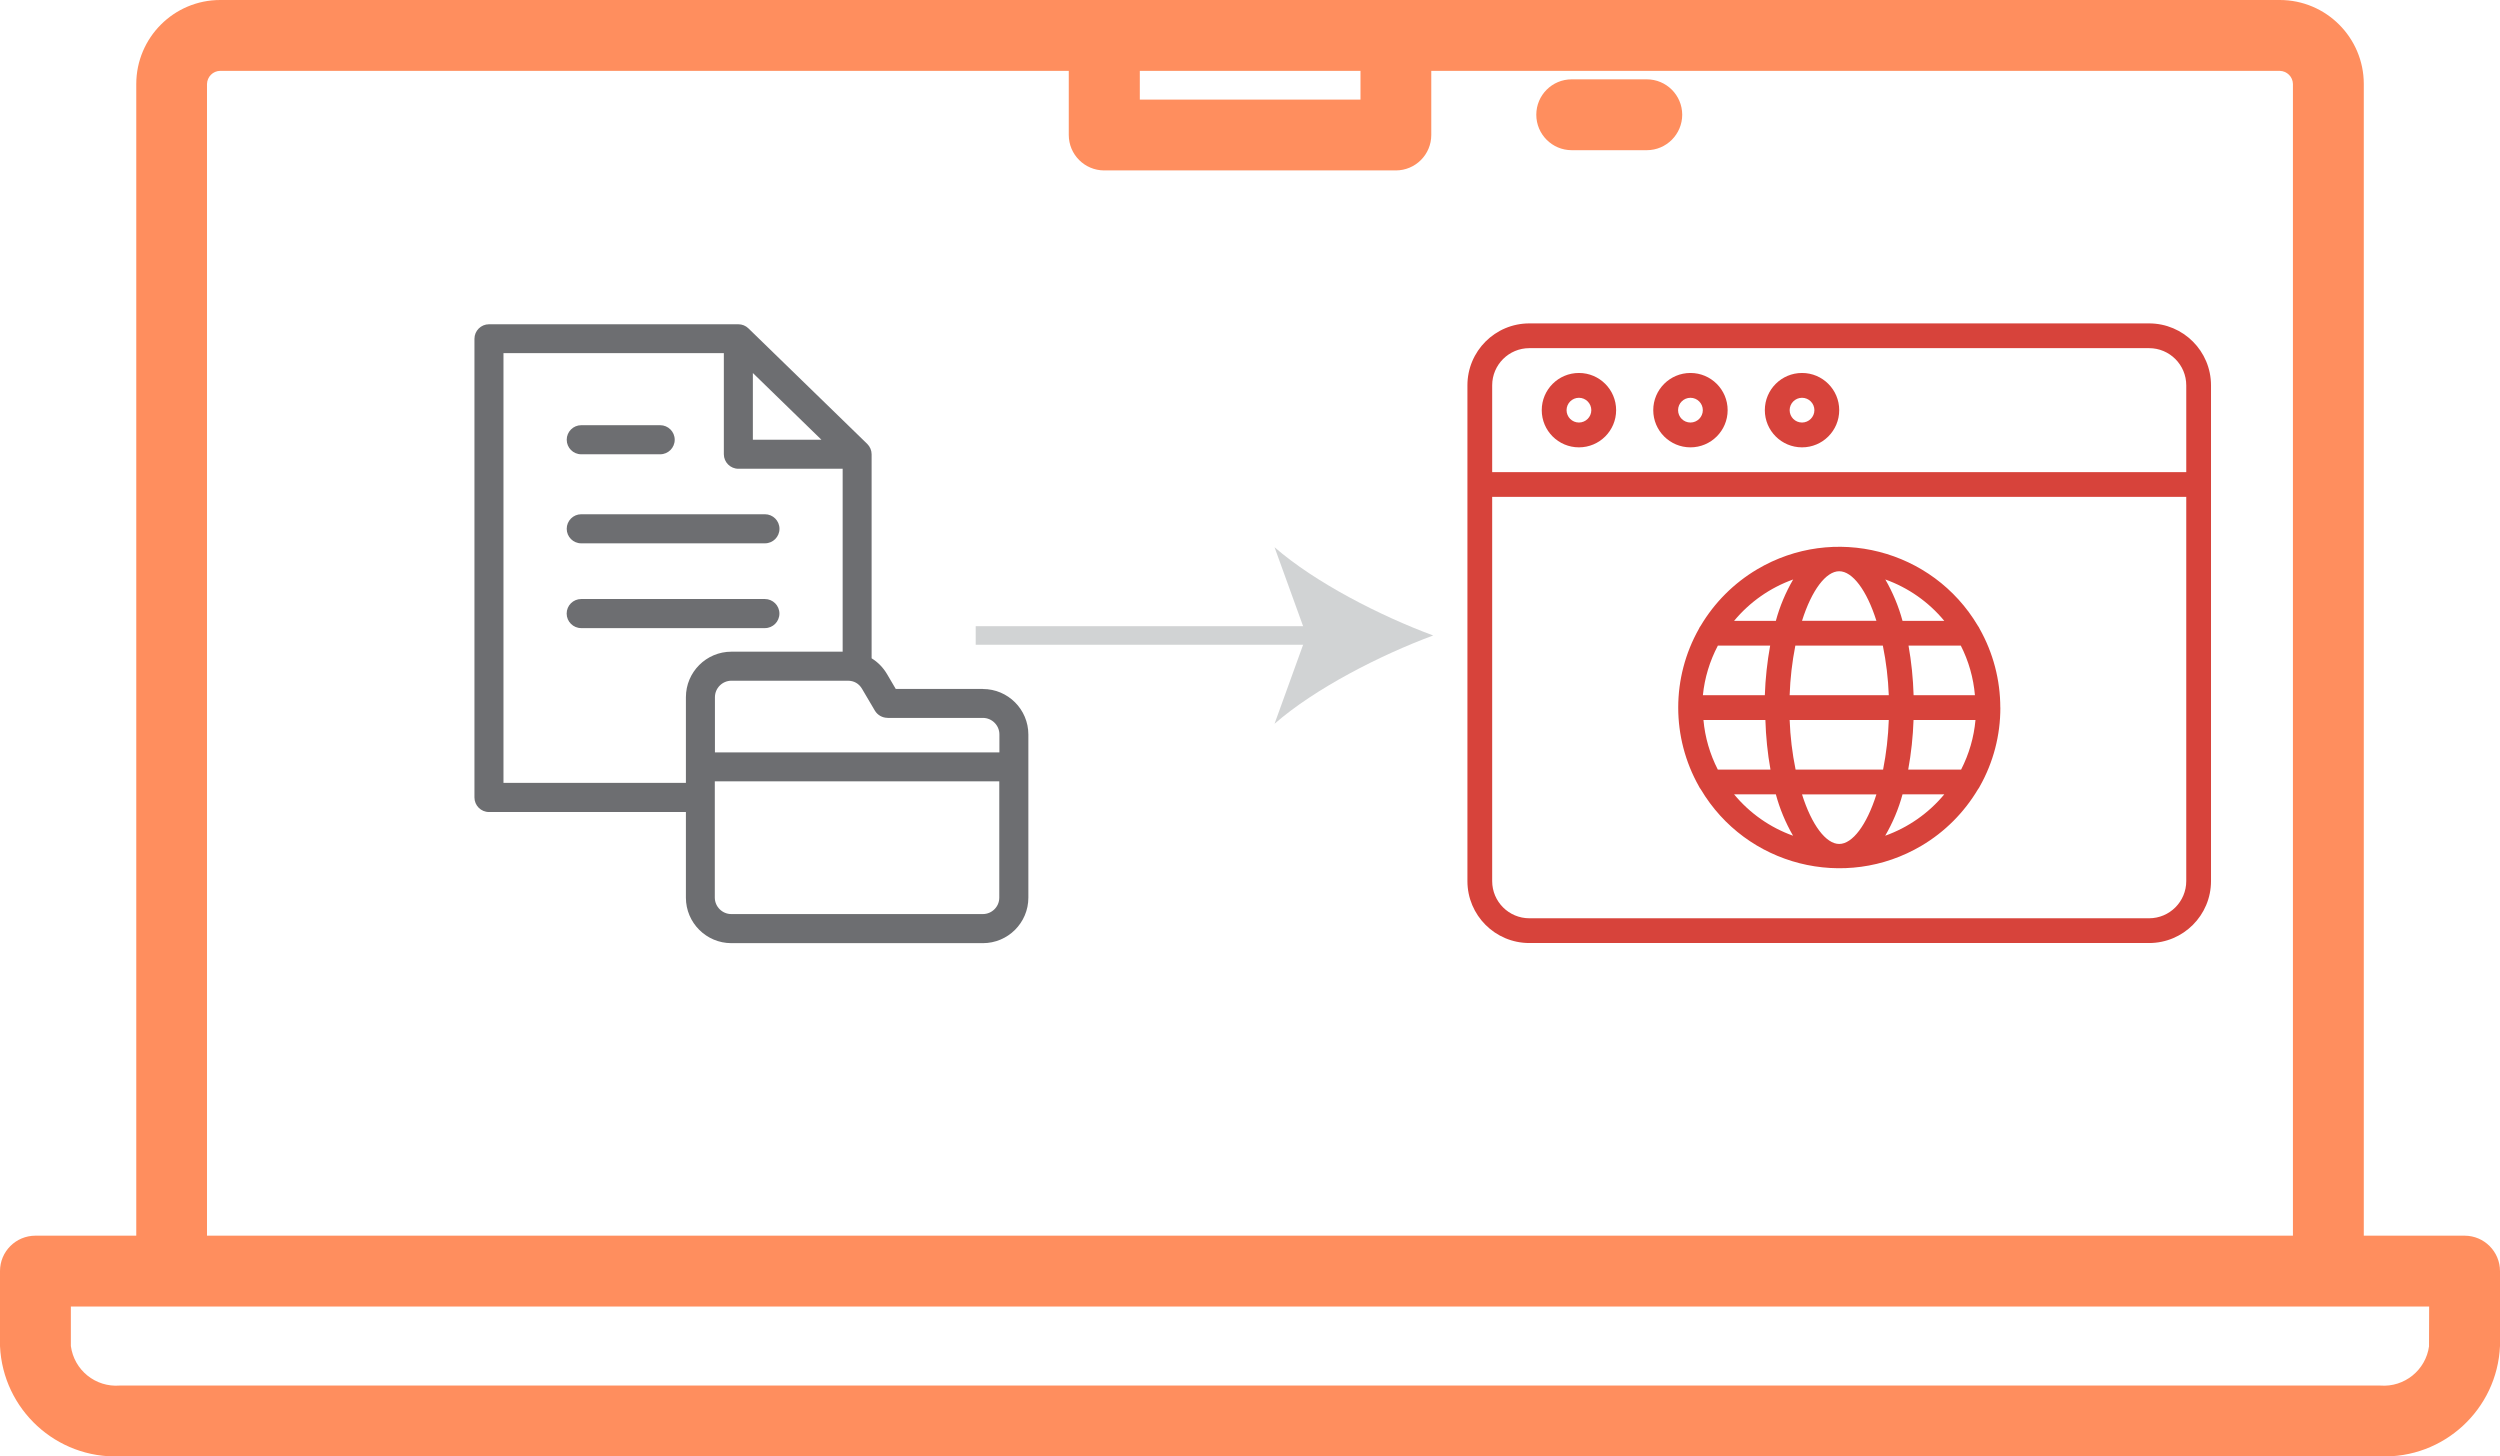
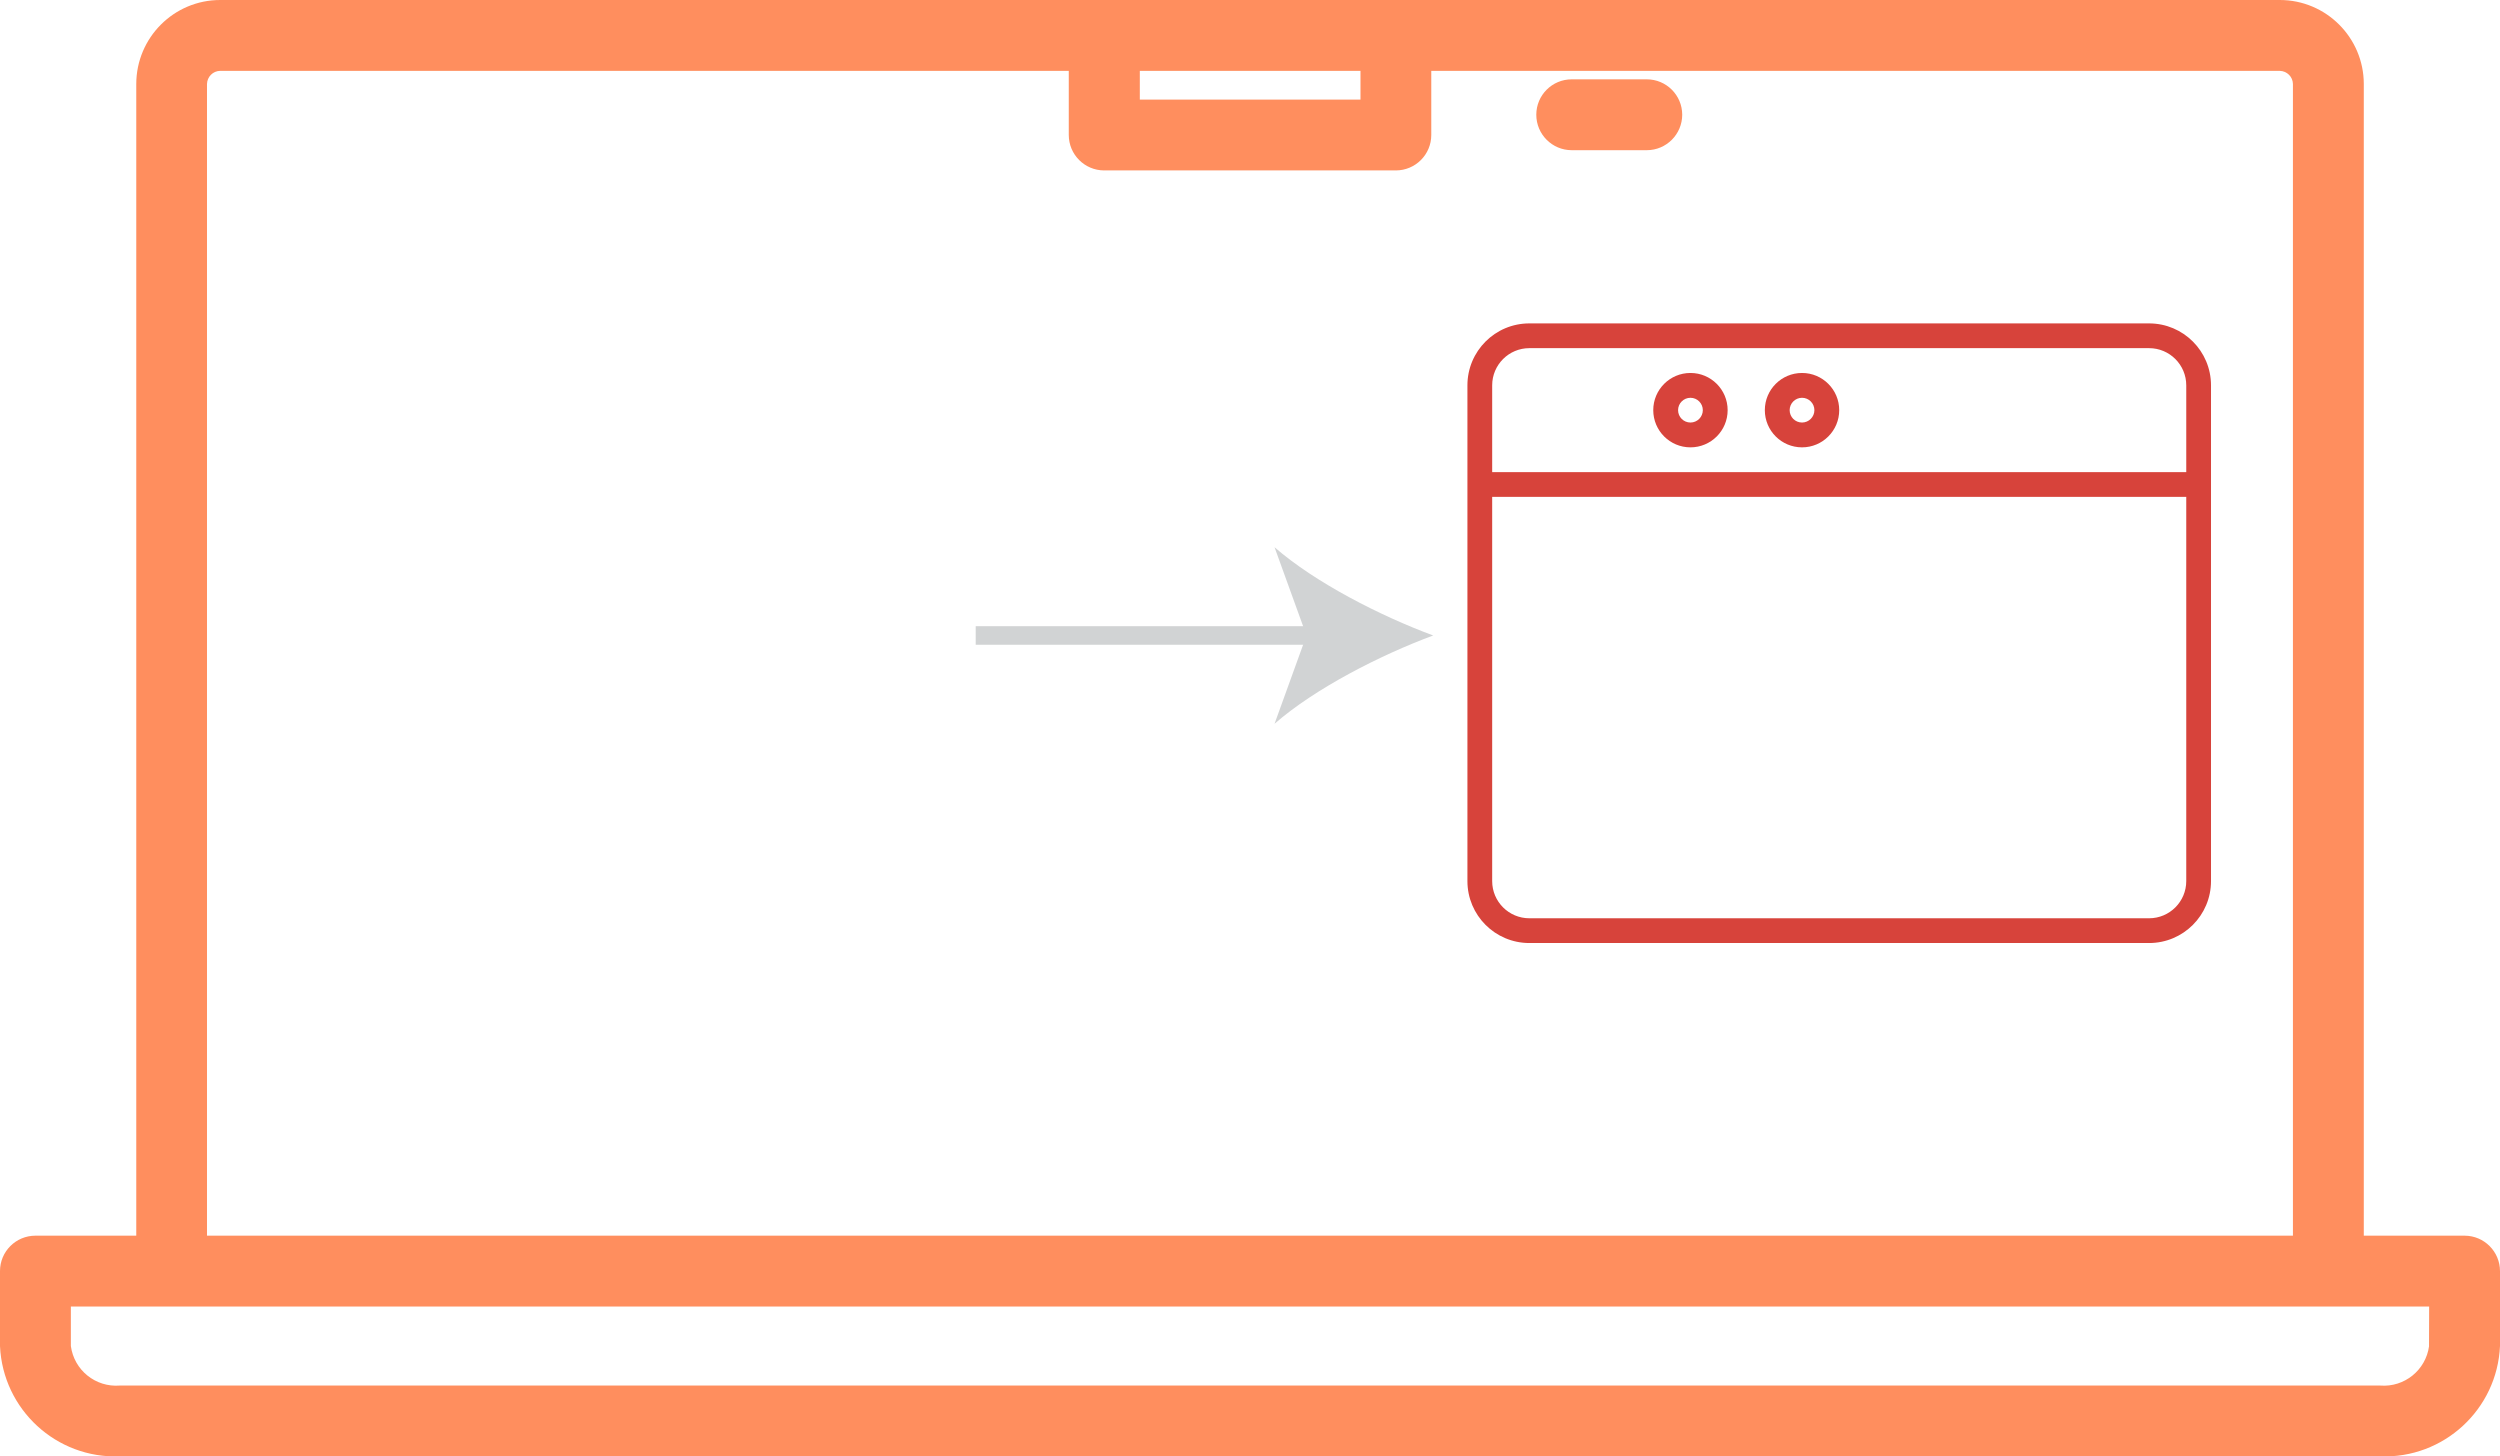
<svg xmlns="http://www.w3.org/2000/svg" id="b" viewBox="0 0 403.99 235.35">
  <line x1="157.67" y1="102.69" x2="213.5" y2="102.69" fill="none" stroke="#d1d3d4" stroke-miterlimit="10" stroke-width="3" />
  <path d="M231.6,102.69c-8.52,3.16-19.09,8.55-25.64,14.27l5.16-14.27-5.16-14.26c6.55,5.71,17.12,11.11,25.64,14.26Z" fill="#d1d3d4" />
  <path d="M398.27,199.68h-16.29V13.57C381.97,6.08,375.9,0,368.4,0H35.59c-7.49,0-13.56,6.08-13.57,13.57v186.11H5.73C2.56,199.68,0,202.24,0,205.4c0,0,0,.01,0,.02v12.11c.47,10.25,9.11,18.2,19.36,17.81h365.27c10.26.39,18.9-7.58,19.36-17.83v-12.09c0-3.16-2.55-5.73-5.71-5.74,0,0-.01,0-.02,0ZM184.19,11.45h35.66v4.64h-35.66v-4.64ZM33.45,13.57c.03-1.16.96-2.1,2.12-2.12h137.14v10.36c0,3.16,2.56,5.73,5.73,5.73h47.12c3.16,0,5.73-2.56,5.73-5.73h0v-10.36h137.12c1.16.03,2.1.96,2.12,2.12v186.11H33.45V13.57ZM392.53,217.51c-.52,3.89-3.99,6.7-7.91,6.39H19.36c-3.92.31-7.39-2.49-7.91-6.39v-6.38h381.09l-.02,6.38ZM271.84,18.53c0,3.16-2.55,5.73-5.71,5.74,0,0-.01,0-.02,0h-12.13c-3.16,0-5.72-2.57-5.72-5.73,0-3.16,2.56-5.72,5.72-5.72h12.13c3.16,0,5.72,2.55,5.73,5.71Z" fill="#ff8e5e" />
-   <path d="M255.15,60.27c-3.32,0-6.01,2.69-6.01,6.01s2.69,6.01,6.01,6.01,6.01-2.69,6.01-6.01-2.69-6.01-6.01-6.01ZM255.15,68.28c-1.11,0-2-.9-2-2s.9-2,2-2,2,.9,2,2-.9,2-2,2Z" fill="#d7433b" />
  <path d="M273.17,60.27c-3.32,0-6.01,2.69-6.01,6.01s2.69,6.01,6.01,6.01,6.01-2.69,6.01-6.01-2.69-6.01-6.01-6.01ZM273.17,68.28c-1.11,0-2-.9-2-2s.9-2,2-2,2,.9,2,2-.9,2-2,2Z" fill="#d7433b" />
  <path d="M291.2,60.27c-3.32,0-6.01,2.69-6.01,6.01s2.69,6.01,6.01,6.01,6.01-2.69,6.01-6.01-2.69-6.01-6.01-6.01ZM291.2,68.28c-1.11,0-2-.9-2-2s.9-2,2-2,2,.9,2,2-.9,2-2,2Z" fill="#d7433b" />
  <path d="M347.28,52.26h-100.14c-5.53,0-10.01,4.48-10.01,10.01v80.11c0,5.53,4.48,10.01,10.01,10.01h100.14c5.53,0,10.01-4.48,10.01-10.01V62.27c0-5.53-4.48-10.01-10.01-10.01ZM241.13,62.27c0-3.32,2.69-6.01,6.01-6.01h100.14c3.32,0,6.01,2.69,6.01,6.01v14.02h-112.16v-14.02ZM347.28,148.39h-100.14c-3.32,0-6.01-2.69-6.01-6.01v-62.09h112.16v62.09c0,3.32-2.69,6.01-6.01,6.01Z" fill="#d7433b" />
-   <path d="M323.24,114.35c0-4.46-1.15-8.85-3.34-12.74-.07-.17-.17-.33-.28-.48-7.33-12.37-23.3-16.46-35.67-9.13-3.76,2.23-6.9,5.37-9.13,9.13-.12.15-.21.31-.28.48-4.46,7.9-4.46,17.56,0,25.46.08.17.18.34.3.48,7.34,12.37,23.31,16.44,35.68,9.11,3.75-2.22,6.88-5.36,9.11-9.11.12-.15.22-.31.3-.48,2.19-3.88,3.33-8.26,3.32-12.72ZM297.21,136.38c-2.14,0-4.45-3.06-6.01-8.01h12.02c-1.56,4.95-3.87,8.01-6.01,8.01ZM290.16,124.36c-.54-2.64-.86-5.32-.96-8.01h16.02c-.09,2.69-.4,5.37-.92,8.01h-14.14ZM277.6,104.33h8.45c-.48,2.65-.77,5.32-.86,8.01h-10.01c.28-2.8,1.11-5.52,2.42-8.01ZM297.21,92.31c2.14,0,4.45,3.06,6.01,8.01h-12.02c1.56-4.95,3.87-8.01,6.01-8.01ZM304.26,104.33c.54,2.64.86,5.32.96,8.01h-16.02c.09-2.69.4-5.37.92-8.01h14.14ZM319.14,112.34h-9.91c-.08-2.69-.35-5.36-.82-8.01h8.45c1.27,2.5,2.04,5.22,2.28,8.01ZM275.27,116.35h10.01c.08,2.69.35,5.36.82,8.01h-8.51c-1.28-2.5-2.07-5.22-2.32-8.01ZM309.22,116.35h10.01c-.25,2.79-1.04,5.51-2.32,8.01h-8.55c.48-2.65.77-5.32.86-8.01ZM314.23,100.33h-6.79c-.63-2.34-1.57-4.59-2.78-6.69,3.72,1.33,7.01,3.64,9.53,6.69h.04ZM289.77,93.64c-1.22,2.1-2.17,4.35-2.8,6.69h-6.75c2.53-3.05,5.83-5.36,9.55-6.69ZM280.22,128.36h6.75c.63,2.34,1.57,4.59,2.78,6.69-3.72-1.33-7.01-3.64-9.53-6.69ZM304.64,135.05c1.22-2.1,2.17-4.35,2.8-6.69h6.75c-2.53,3.05-5.83,5.36-9.55,6.69Z" fill="#d7433b" />
-   <path d="M158.83,111.33h-14.08l-1.41-2.4c-.64-1.08-1.49-1.94-2.49-2.55v-32.97c0-.63-.26-1.24-.71-1.68l-19.2-18.67c-.44-.43-1.02-.66-1.63-.66h-40.29c-1.29,0-2.35,1.05-2.35,2.35v74.12c0,1.29,1.05,2.35,2.35,2.35h31.82v13.84c0,4.06,3.3,7.35,7.35,7.35h40.64c4.06,0,7.35-3.3,7.35-7.35v-26.36c0-4.07-3.3-7.36-7.35-7.36ZM143.42,116.01h15.41c1.47,0,2.67,1.2,2.67,2.67v2.9h-45.97v-8.91c0-1.47,1.2-2.67,2.67-2.67h18.81c.99,0,1.79.46,2.29,1.31l2.09,3.55c.43.7,1.2,1.14,2.03,1.14ZM121.66,60.28l11.08,10.78h-11.08v-10.78ZM81.36,126.51V57.07h35.61v16.33c0,1.29,1.05,2.35,2.35,2.35h16.85v29.56h-17.98c-4.06,0-7.35,3.3-7.35,7.35v13.85h-29.47ZM158.83,147.71h-40.65c-1.47,0-2.67-1.2-2.67-2.67v-18.78h45.97v18.78c.01,1.47-1.18,2.67-2.66,2.67ZM91.58,71.06c0-1.29,1.05-2.35,2.35-2.35h12.75c1.29,0,2.35,1.05,2.35,2.35s-1.05,2.35-2.35,2.35h-12.76c-1.29,0-2.34-1.05-2.34-2.35ZM91.58,85.45c0-1.29,1.05-2.35,2.35-2.35h29.68c1.29,0,2.35,1.05,2.35,2.35s-1.05,2.35-2.35,2.35h-29.69c-1.29,0-2.34-1.05-2.34-2.35ZM123.61,101.5h-29.69c-1.29,0-2.35-1.05-2.35-2.35s1.05-2.35,2.35-2.35h29.68c1.29,0,2.35,1.05,2.35,2.35s-1.05,2.35-2.34,2.35Z" fill="#6d6e71" />
</svg>